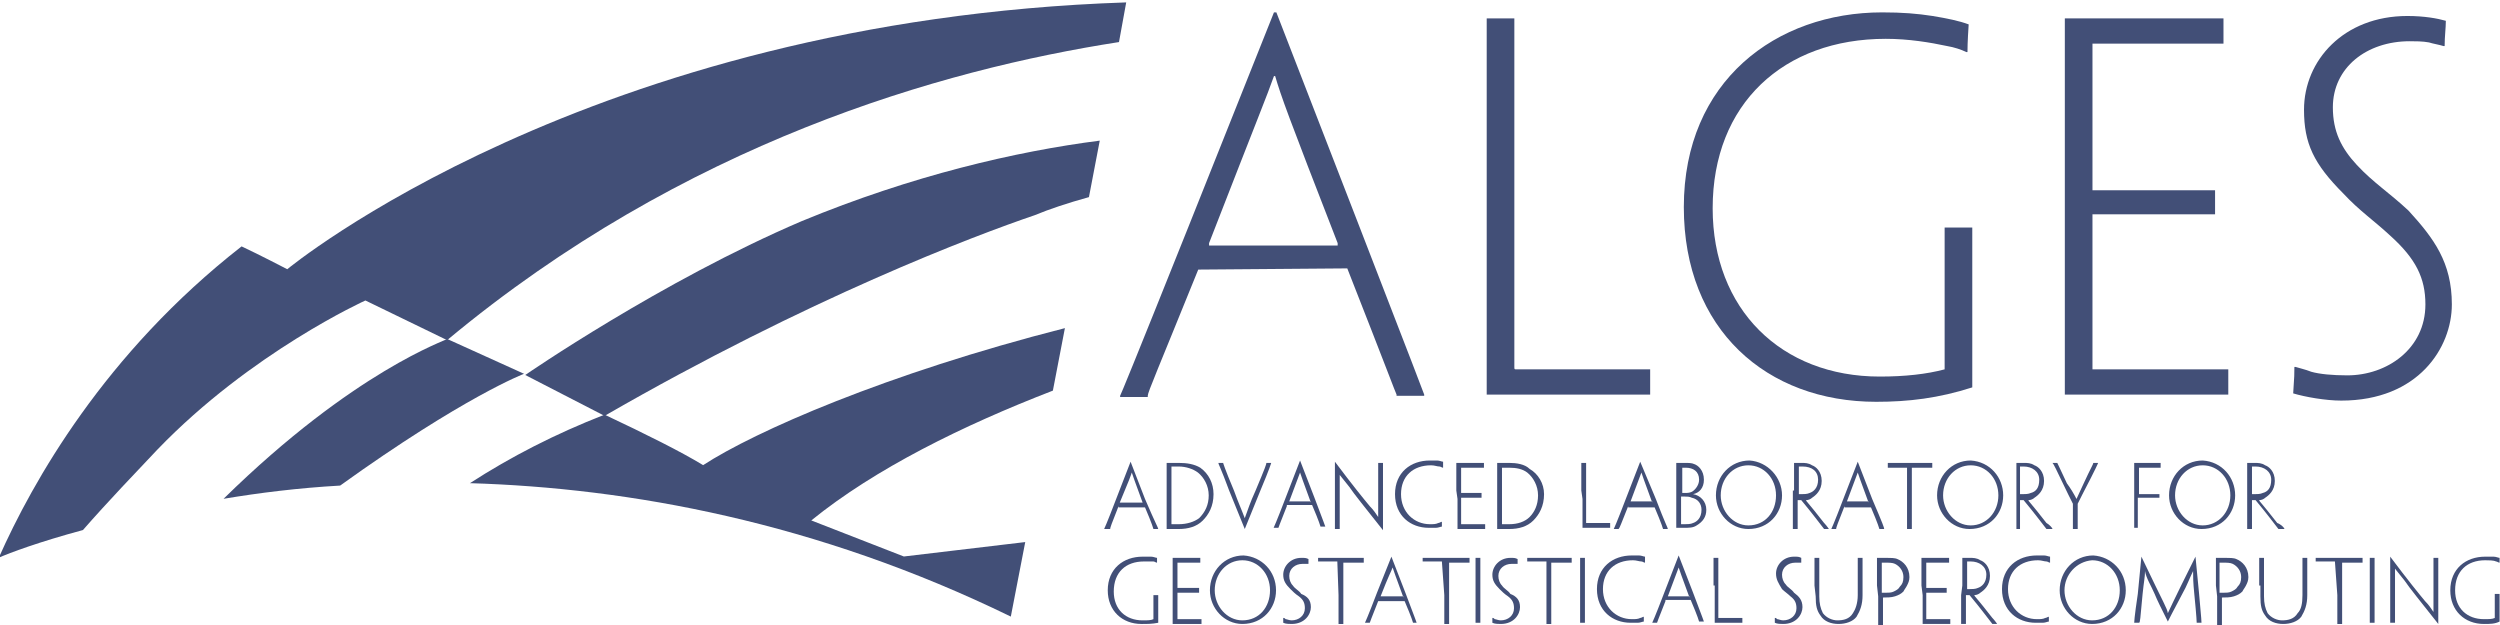
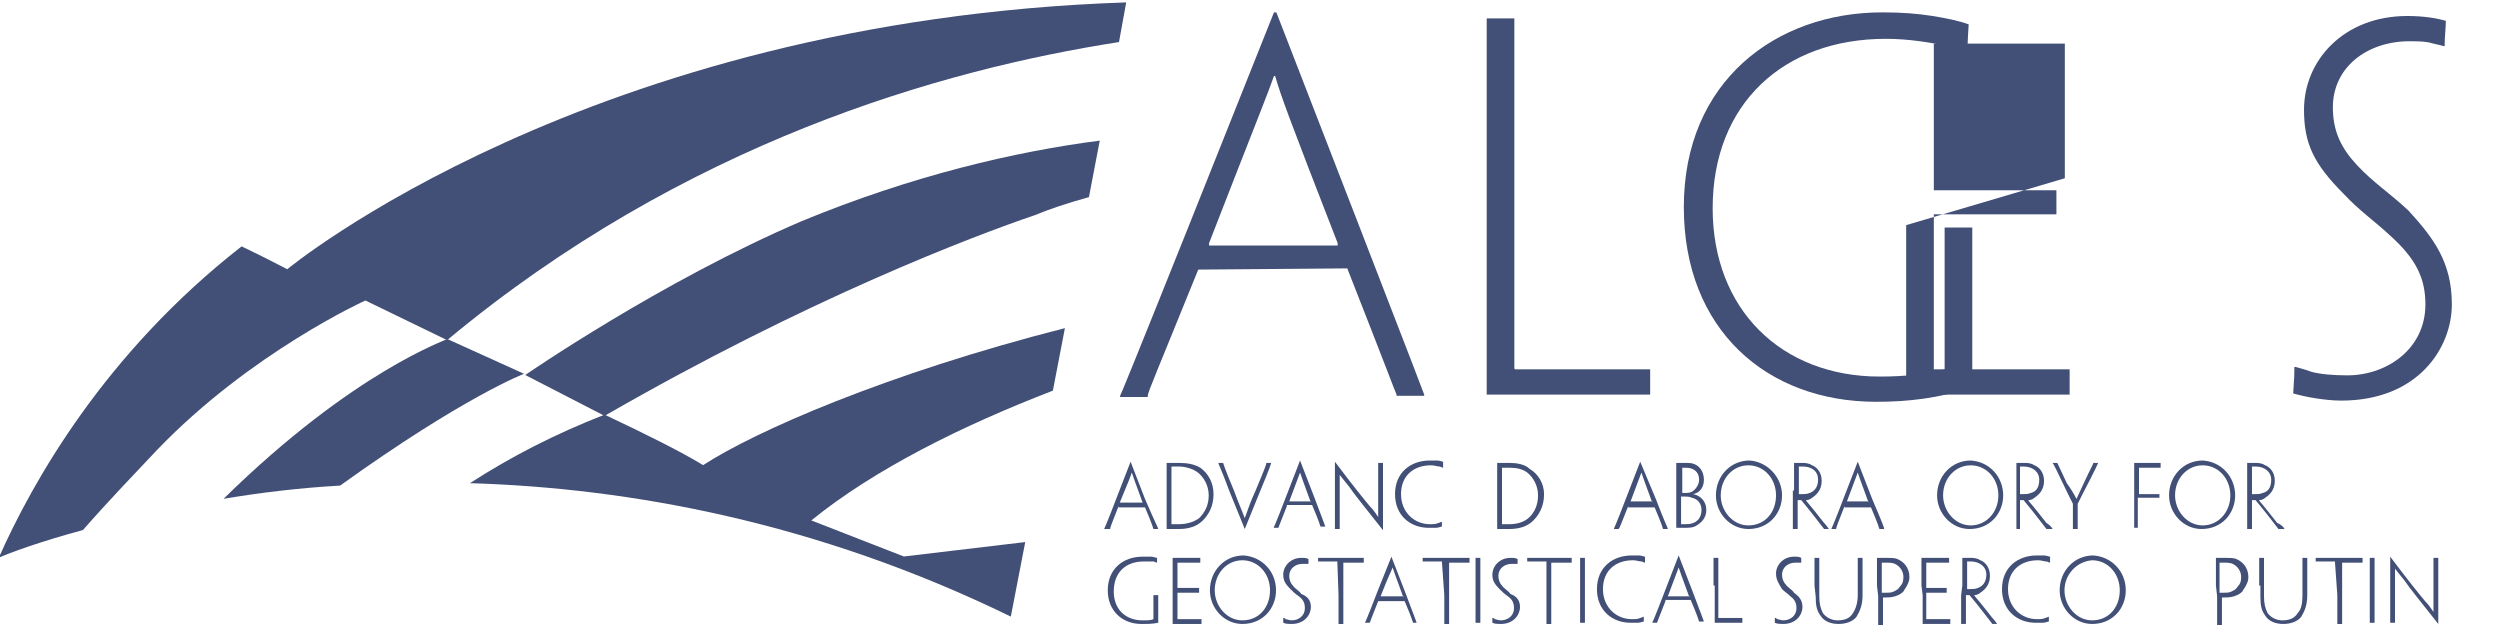
<svg xmlns="http://www.w3.org/2000/svg" enable-background="new 0 0 208 52" viewBox="0 0 208 52">
  <g clip-rule="evenodd" fill="#424f77" fill-rule="evenodd">
    <g transform="translate(93.294 1.03)">
      <path d="m6.4 21.4c-3.4 8.4-4.2 10.2-4.2 10.5v.1h-1-1.3v-.1c.1-.2.9-2.1 5.7-14.1l7.1-17.8h.2l6.9 17.8c4.6 11.9 5.3 13.7 5.4 14v.1h-1.2-1.1v-.1c-.1-.2-.8-2.1-4.1-10.5zm11.6-2v-.2c-4.2-10.8-4.7-12.2-5.2-13.9h-.1c-.6 1.7-1.2 3.1-5.4 13.9v.2z" />
      <path d="m30.4 13.8v-13.1-.2h1.1 1.2v.2 13.1 4 11.7c0 .2 0 .2.2.2h8.5 1.6 1v2.1h-6.5-7.1v-.2-13.8z" />
      <path d="m62.8 32.4c-9.1 0-16-6-16-16.2 0-10.5 7.7-16.2 16.5-16.2 1.7 0 2.9.1 4.2.3 1.2.2 2.2.4 3 .7-.1 1.5-.1 2.1-.1 2.3h-.1c-.4-.2-1-.4-1.6-.5-1.4-.3-3.2-.6-5.1-.6-8.5 0-14.4 5.4-14.4 14.1 0 8.4 5.7 14 13.9 14 2.1 0 3.9-.2 5.4-.6v-1.4-10.3-.1h1.1 1.2v.1 8.8.6 3.8c-2.8.9-5.3 1.2-8 1.2z" />
-       <path d="m78.5 13.8v-13.2-.1h6.5 6.7v2.1h-.1-3.8-7v12.2h7.1 3.1v1 1h-.1-3-7.1v12.9h8.5 2.7.1v2.1h-6.5-7.1v-.1-14z" />
+       <path d="m78.5 13.8v-13.2-.1v2.1h-.1-3.8-7v12.2h7.1 3.1v1 1h-.1-3-7.1v12.9h8.5 2.7.1v2.1h-6.5-7.1v-.1-14z" />
      <path d="m110.7 24.3c0 3.6-2.8 8-9.2 8-1.3 0-3-.3-4-.6.1-1.4.1-1.7.1-2.2h.1c.3.1.8.2 1.3.4.7.2 1.8.3 3 .3 3.3 0 6.5-2.2 6.5-5.9 0-2.2-.8-3.8-2.9-5.7-1.4-1.3-2.6-2.1-3.9-3.5-2.5-2.5-3.3-4.2-3.3-7 0-4.1 3.3-7.8 8.6-7.8 1.4 0 2.5.2 3.2.4 0 .6-.1 1.3-.1 2.1h-.1c-.3-.1-.9-.2-1.2-.3-.5-.1-1.2-.1-1.6-.1-3.6 0-6.4 2.2-6.4 5.5 0 2 .7 3.4 2 4.8 1.4 1.5 2.7 2.3 4.3 3.8 2.1 2.3 3.6 4.3 3.6 7.8z" />
    </g>
    <g transform="translate(91.765 38.614)">
      <path d="m1.3 3.5c-.6 1.5-.7 1.8-.7 1.9h-.2-.3s.2-.4 1-2.5l1.2-3.1 1.2 3.1c.9 2.1 1.1 2.4 1.1 2.5h-.2-.2s-.1-.4-.7-1.8h-2.2zm2-.3c-.7-1.9-.8-2.2-.9-2.5-.1.3-.2.6-1 2.5z" />
      <path d="m9.2 2.5c0 1-.4 1.7-.9 2.2s-1.2.7-2 .7c-.2 0-.4 0-.6 0s-.3 0-.4 0v-2.5-.7-2.3h.4.6c.7 0 1.3.1 1.8.4.7.5 1.1 1.3 1.1 2.2zm-.4.1c0-.8-.4-1.5-.9-1.9-.4-.3-1-.5-1.6-.5-.2 0-.4 0-.6 0v4.8h.6c.7 0 1.3-.2 1.7-.5.5-.5.8-1.1.8-1.9z" />
      <path d="m11.8 5.4-1.3-3.2c-.7-1.9-.9-2.2-.9-2.3h.2.2s.1.4.9 2.3c.4 1.1.6 1.5.9 2.3.3-.8.4-1.2.9-2.3.8-1.9.9-2.2.9-2.3h.2.2s-.1.4-.9 2.3z" />
      <path d="m15.3 3.5c-.6 1.5-.7 1.8-.7 1.8h-.2-.2s.2-.4 1-2.5l1.2-3.1 1.2 3.1c.8 2.1.9 2.4.9 2.4h-.2-.2s-.1-.4-.7-1.8h-2.1zm2-.3c-.7-1.9-.8-2.2-.9-2.5-.1.3-.2.5-.9 2.4h1.8z" />
      <path d="m23.3 5.5c-1.5-1.9-2.4-3-2.8-3.6-.3-.4-.5-.6-.8-1v2.1 2.4h-.2-.2v-2.5-3.1c1.5 2 2.4 3.1 2.9 3.7.3.3.5.6.7.9v-2.2-2.3h.2.2v2.3z" />
      <path d="m28.3.3c-.1 0-.2-.1-.3-.1-.2 0-.4-.1-.7-.1-1.5 0-2.5.9-2.5 2.4s1.1 2.5 2.4 2.5c.3 0 .5 0 .7-.1.1 0 .2-.1.3-.1v.4c-.1 0-.3.1-.5.1s-.4 0-.6 0c-1.5 0-2.8-1-2.8-2.8s1.3-2.8 2.9-2.8h.6c.2 0 .4.1.5.1z" />
-       <path d="m29.4 2.2v-2.3h1.1 1.2v.4h-.7-1.2v2.1h1.2.5v.2.2h-.5-1.2v2.2h1.5.5v.4h-1.1-1.2v-2.5z" />
      <path d="m36.7 2.5c0 1-.4 1.7-.9 2.2s-1.2.7-2 .7c-.2 0-.4 0-.6 0s-.3 0-.4 0v-2.5-.7-2.3h.4.6c.6 0 1.3.1 1.7.5.7.4 1.2 1.2 1.2 2.1zm-.5.1c0-.8-.4-1.5-.9-1.9-.4-.3-.9-.4-1.5-.4-.2 0-.4 0-.6 0v4.7h.6c.7 0 1.3-.2 1.7-.6s.7-1 .7-1.8z" />
-       <path d="m39.8 2.2v-2.3h.2.2v2.3.7 2h1.5.3.2v.4h-1.1-1.2v-2.4z" />
      <path d="m43.7 3.5c-.6 1.5-.7 1.8-.8 1.9h-.2-.2s.2-.4 1-2.5l1.2-3.1 1.3 3.1c.8 2.1 1 2.4 1 2.5h-.2-.2s-.1-.4-.7-1.8h-2.2zm2-.3c-.7-1.9-.8-2.2-.9-2.5-.1.3-.2.5-.9 2.4h1.8z" />
      <path d="m50.2 3.8c0 .6-.3 1-.8 1.3-.3.2-.6.2-1.1.2-.1 0-.3 0-.4 0s-.2 0-.2 0v-2.4-.7-2.3h.2.5c.3 0 .6 0 .8.1.3.1.8.5.8 1.3 0 .7-.4 1.1-.9 1.2.6.1 1.1.6 1.1 1.3zm-.6-2.5c0-.7-.5-1-1.1-1-.1 0-.3 0-.3 0v2.1h.2c.2 0 .4 0 .6-.1s.6-.5.6-1zm.2 2.5c0-.5-.3-.9-.8-1-.2-.1-.4-.1-.6-.1-.1 0-.2 0-.3 0v2.3h.3c.2 0 .5 0 .7-.1.3-.1.7-.4.7-1.1z" />
      <path d="m56.5 2.6c0 1.5-1.1 2.8-2.8 2.8-1.5 0-2.7-1.3-2.7-2.8 0-1.6 1.2-2.9 2.8-2.9 1.5.1 2.7 1.4 2.7 2.9zm-.5 0c0-1.4-1-2.5-2.3-2.5s-2.3 1.1-2.3 2.5c0 1.3 1 2.5 2.3 2.5 1.4 0 2.3-1.1 2.3-2.5z" />
      <path d="m57.5 2.2v-2.3h.2.4c.3 0 .6 0 .9.2.3.1.8.5.8 1.3s-.5 1.2-.8 1.4c-.1.1-.3.2-.5.2 0 .1.1.1 1.5 1.9.2.2.4.5.4.5h-.2-.2c-.4-.5-.9-1.2-1.9-2.4h-.3v.1 2.3h-.2-.2v-2.5-.7zm2-.9c0-.7-.5-1.1-1.3-1.1-.1 0-.3 0-.3 0v2.3h.2c.2 0 .5 0 .7-.1.3-.1.7-.4.7-1.1z" />
      <path d="m61.7 3.5c-.6 1.5-.7 1.8-.7 1.9h-.2-.2s.2-.4 1-2.5l1.2-3.1 1.2 3.1c.9 2.1 1 2.4 1 2.5h-.2-.2s-.1-.4-.7-1.8h-2.2zm2-.3c-.7-1.9-.8-2.2-.9-2.5-.1.3-.2.5-.9 2.4h1.8z" />
-       <path d="m66.9.3h-1.2-.4v-.4h1.7.5 1.5v.4h-.5-1.2v2.7 2.4h-.2-.2v-2.5z" />
      <path d="m74.9 2.6c0 1.5-1.1 2.8-2.8 2.8-1.5 0-2.7-1.3-2.7-2.8 0-1.6 1.2-2.9 2.8-2.9 1.6.1 2.7 1.4 2.7 2.9zm-.4 0c0-1.4-1-2.5-2.3-2.5s-2.3 1.1-2.3 2.5c0 1.3 1 2.5 2.3 2.5s2.3-1.1 2.3-2.5z" />
      <path d="m76 2.2v-2.3h.2.4c.3 0 .6 0 .9.2.3.1.8.5.8 1.3s-.5 1.2-.8 1.4c-.1.1-.3.2-.5.2 0 .1.1.1 1.5 1.9.2.1.5.4.5.5h-.2-.2-.1c-.4-.5-.9-1.2-1.9-2.4h-.3v.1 2.3h-.2-.1v-2.5zm1.9-.9c0-.7-.6-1.1-1.3-1.1-.1 0-.3 0-.3 0v2.3h.2c.2 0 .5 0 .7-.1.4-.1.7-.4.7-1.1z" />
      <path d="m81.1 3.3v2.1s-.1 0-.2 0h-.2v-2-.1l-.4-.8c-1.1-2.3-1.2-2.5-1.3-2.6h.2.2s.2.4.8 1.7c.3.4.6.9.8 1.3.2-.4.4-.9.6-1.3.6-1.3.8-1.6.8-1.7h.2.2s-.1.3-1.3 2.6z" />
      <path d="m88 .3h-.6-1.2v2.2h1.2.5v.2.1h-.5-1.3v.1 2.4h-.1-.2v-2.4-.7-2.2-.1h1.1 1.1z" />
      <path d="m94.2 2.6c0 1.5-1.1 2.8-2.8 2.8-1.5 0-2.7-1.3-2.7-2.8 0-1.6 1.2-2.9 2.8-2.9 1.6.1 2.7 1.4 2.7 2.9zm-.4 0c0-1.4-1-2.5-2.3-2.5s-2.3 1.1-2.3 2.5c0 1.3 1 2.5 2.3 2.5s2.3-1.1 2.3-2.5z" />
      <path d="m95.2 2.2v-2.3h.2.4c.3 0 .6 0 .9.2.3.1.8.5.8 1.3s-.5 1.2-.8 1.4c-.1.1-.3.2-.5.2 0 .1.1.1 1.5 1.9.3.1.6.4.6.5h-.2-.2-.1c-.4-.5-.9-1.2-1.9-2.4h-.3v.1 2.3h-.2-.2v-2.5zm2-.9c0-.7-.6-1.1-1.3-1.1-.1 0-.3 0-.3 0v2.3h.2c.2 0 .5 0 .7-.1.4-.1.7-.4.7-1.1z" />
      <path d="m3.2 13.3c-1.6 0-2.8-1.1-2.8-2.8 0-1.8 1.3-2.8 2.9-2.8h.7c.2 0 .4.1.5.1v.4c-.1 0-.2-.1-.3-.1-.2 0-.5 0-.8 0-1.5 0-2.5.9-2.5 2.5 0 1.5 1 2.4 2.4 2.4.4 0 .7 0 .9-.1v-.2-1.8h.2.2v1.5.1.7c-.5.1-.9.1-1.4.1z" />
      <path d="m5.8 10.1v-2.3h1.1 1.2v.4h-.7-1.2v2.1h1.2.6v.2.2h-.5-1.3v2.2h1.5.5v.4h-1.2-1.2v-2.4z" />
      <path d="m14.4 10.5c0 1.5-1.1 2.8-2.8 2.8-1.5 0-2.7-1.3-2.7-2.8 0-1.6 1.2-2.9 2.8-2.9 1.5.1 2.7 1.3 2.7 2.9zm-.5 0c0-1.4-1-2.5-2.3-2.5s-2.3 1.1-2.3 2.5c0 1.3 1 2.5 2.3 2.5 1.4 0 2.3-1.1 2.3-2.5z" />
      <path d="m17.3 11.9c0 .6-.5 1.4-1.6 1.4-.2 0-.5 0-.7-.1 0-.2 0-.3 0-.4.1 0 .1 0 .2.1.1 0 .3.1.5.1.6 0 1.1-.4 1.1-1 0-.4-.1-.7-.5-1-.3-.2-.5-.4-.7-.6-.4-.4-.6-.7-.6-1.2 0-.7.6-1.4 1.5-1.4.3 0 .4 0 .6.1v.4c-.1 0-.2 0-.2 0-.1 0-.2 0-.3 0-.6 0-1.1.4-1.1 1 0 .3.1.6.3.8.2.3.5.4.7.7.5.2.8.5.8 1.1z" />
      <path d="m19.5 8.1h-1.2-.4v-.3h1.7.4 1.7v.4h-.5-1.2v2.7 2.4h-.2-.2v-2.4z" />
      <path d="m22.9 11.4c-.6 1.5-.7 1.8-.7 1.8h-.2-.2s.2-.4 1-2.5l1.2-3 1.2 3.1c.8 2.1.9 2.4.9 2.4h-.1-.2s-.1-.4-.7-1.8zm2.1-.3c-.7-1.9-.8-2.2-.9-2.5-.1.3-.3.6-1 2.4h1.9z" />
      <path d="m28.2 8.1h-1.2-.4v-.3h1.7.5 1.7v.4h-.5-1.2v2.7 2.4h-.2-.2v-2.4z" />
      <path d="m31.4 10.8v2.4h-.2-.2v-2.4-.7-2.3h.2.2v2.3z" />
      <path d="m34.7 11.9c0 .6-.5 1.4-1.6 1.4-.2 0-.5 0-.7-.1 0-.2 0-.3 0-.4.1 0 .1 0 .2.1.1 0 .3.1.5.1.6 0 1.1-.4 1.1-1 0-.4-.1-.7-.5-1-.3-.2-.5-.4-.7-.6-.4-.4-.6-.7-.6-1.2 0-.7.6-1.4 1.5-1.4.3 0 .4 0 .6.1v.4c-.1 0-.2 0-.2 0-.1 0-.2 0-.3 0-.6 0-1.1.4-1.1 1 0 .3.1.6.3.8.2.3.5.4.7.7.5.2.8.5.8 1.1z" />
      <path d="m36.9 8.1h-1.2-.4v-.3h1.7.5 1.5v.4h-.5-1.2v2.7 2.4h-.2-.2v-2.4z" />
      <path d="m40.1 10.8v2.4h-.2-.2v-2.4-.7-2.3h.2.2v2.3z" />
      <path d="m45.1 8.2c-.1 0-.2-.1-.3-.1-.2 0-.4-.1-.7-.1-1.5 0-2.5.9-2.5 2.4s1.1 2.5 2.4 2.5c.3 0 .5 0 .7-.1.1 0 .2-.1.3-.1v.4c-.1 0-.3.1-.5.1s-.4 0-.6 0c-1.5 0-2.8-1-2.8-2.8s1.3-2.8 2.9-2.8h.6c.2 0 .4.1.5.1z" />
      <path d="m46.8 11.4c-.6 1.5-.7 1.8-.7 1.8h-.2-.2s.2-.4 1-2.5l1.2-3.1 1.2 3.1c.8 2.1.9 2.4.9 2.4h-.2-.2s-.1-.4-.7-1.8h-2.1zm2-.3c-.7-1.9-.8-2.2-.9-2.5-.1.3-.2.5-.9 2.4h1.8z" />
      <path d="m50.8 10.1v-2.3h.2.2v2.3.7 2h1.5.3.2v.4h-1.1-1.2v-2.4-.7z" />
      <path d="m58.2 11.9c0 .6-.5 1.4-1.6 1.4-.2 0-.5 0-.7-.1 0-.2 0-.3 0-.4.1 0 .1 0 .2.1.1 0 .3.1.5.1.6 0 1.1-.4 1.1-1 0-.4-.1-.7-.5-1-.2-.2-.5-.4-.7-.6-.3-.5-.5-.8-.5-1.3 0-.7.6-1.4 1.5-1.4.3 0 .4 0 .6.1v.4c-.1 0-.2 0-.2 0-.1 0-.2 0-.3 0-.6 0-1.1.4-1.1 1 0 .3.1.6.3.8.2.3.5.4.7.7.4.3.7.6.7 1.2z" />
      <path d="m59.2 10.1v-2.3h.2.2v2.3.9c0 .6.1 1 .3 1.4.3.4.8.6 1.2.6.5 0 1-.1 1.3-.6.2-.3.4-.8.4-1.5v-.8-2.3h.2.2v2.3.8c0 .8-.2 1.3-.5 1.8-.3.4-.9.6-1.5.6s-1.2-.2-1.5-.7c-.3-.4-.4-.8-.4-1.6z" />
      <path d="m64.4 10.1v-2.3h.3.5c.3 0 .7 0 .9.1.5.2 1 .7 1 1.5 0 .3-.1.5-.2.7s-.2.3-.3.5c-.2.2-.4.3-.7.4s-.7.1-1 .1v.2 2.1h-.2-.2v-2.4zm2.2-.7c0-.5-.3-.9-.7-1.1-.2-.1-.5-.1-.8-.1-.1 0-.2 0-.3 0v2.5h.3c.3 0 .5 0 .7-.1s.4-.2.5-.4c.2-.2.3-.4.3-.8z" />
      <path d="m68.1 10.1v-2.3h1.1 1.2v.4h-.7-1.2v2.1h1.2.5v.2.2h-.5-1.2v2.2h1.5.5v.4h-1.1-1.2v-2.4z" />
      <path d="m71.5 10.1v-2.3h.2.4c.3 0 .6 0 .9.2.3.1.8.5.8 1.3s-.5 1.2-.8 1.4c-.1.1-.3.2-.5.2 0 .1.1.1 1.5 1.9.2.2.4.5.4.5h-.2-.2c-.4-.5-.9-1.2-1.9-2.4h-.3v.1 2.3h-.2-.2v-2.4zm2-.9c0-.7-.6-1.1-1.3-1.1-.1 0-.3 0-.3 0v2.3h.2c.2 0 .5 0 .7-.1.3-.1.7-.4.7-1.1z" />
      <path d="m78.8 8.2c-.1 0-.2-.1-.3-.1-.2 0-.4-.1-.7-.1-1.5 0-2.5.9-2.5 2.4s1.1 2.5 2.4 2.5c.3 0 .5 0 .7-.1.1 0 .2-.1.3-.1v.4c-.1 0-.3.1-.5.1s-.4 0-.6 0c-1.5 0-2.8-1-2.8-2.8s1.3-2.8 2.9-2.8h.6c.2 0 .4.1.5.1z" />
      <path d="m85.1 10.5c0 1.5-1.1 2.8-2.8 2.8-1.5 0-2.7-1.3-2.7-2.8 0-1.6 1.2-2.9 2.8-2.9 1.5.1 2.7 1.3 2.7 2.9zm-.5 0c0-1.4-1-2.5-2.3-2.5-1.3.1-2.3 1.2-2.3 2.5s1 2.5 2.3 2.5c1.4 0 2.3-1.1 2.3-2.5z" />
-       <path d="m86.4 7.7c2 4.2 2.1 4.2 2.2 4.7.2-.4.2-.5 2.3-4.7l.3 3.1c.2 2.1.2 2.4.2 2.4h-.2-.2s0-.4-.2-2.4c-.1-1-.1-1.4-.1-1.9-.3.6-.5 1.2-.9 1.9-.3.6-.7 1.3-1.2 2.3-.5-1-.9-1.8-1.1-2.3-.3-.7-.7-1.3-.8-1.9 0 .5-.1.9-.2 1.9-.2 2.1-.2 2.4-.3 2.4h-.2-.2s0-.4.3-2.4z" />
      <path d="m92.6 10.1v-2.3h.3.5c.3 0 .7 0 .9.1.5.2 1 .7 1 1.5 0 .3-.1.5-.2.7s-.2.3-.3.5c-.2.2-.4.3-.7.4s-.7.1-1 .1v.2 2.1h-.2-.2v-2.4zm2.1-.7c0-.5-.3-.9-.7-1.1-.2-.1-.5-.1-.8-.1-.1 0-.2 0-.3 0v2.5h.3c.3 0 .5 0 .7-.1s.4-.2.5-.4c.2-.2.3-.4.3-.8z" />
      <path d="m96.2 10.1v-2.3h.2.2v2.3.9c0 .6.1 1 .3 1.4.3.4.8.6 1.2.6.5 0 1-.1 1.3-.6.3-.3.4-.8.4-1.5v-.8-2.3h.2.2v2.3.8c0 .8-.2 1.3-.5 1.8-.3.4-.9.6-1.5.6s-1.2-.2-1.5-.7c-.3-.4-.4-.8-.4-1.6v-.9z" />
      <path d="m102.5 8.1h-1.2-.4v-.3h1.7.5 1.7v.4h-.5-1.2v2.7 2.4h-.2-.2v-2.4z" />
      <path d="m105.8 10.8v2.4h-.2-.2v-2.4-.7-2.3h.2.2v2.3z" />
      <path d="m111.1 13.3c-1.5-1.9-2.4-3-2.8-3.6-.3-.4-.5-.6-.8-1v2.1 2.4h-.2-.2v-2.4-3.1c1.5 2 2.4 3.1 2.9 3.7.3.3.5.6.7.9v-2.2-2.3h.2.2v2.3z" />
-       <path d="m114.9 13.3c-1.6 0-2.8-1.1-2.8-2.8 0-1.8 1.3-2.8 2.9-2.8h.7c.2 0 .4.1.5.1v.4c-.1 0-.2-.1-.3-.1-.2-.1-.6-.1-.9-.1-1.5 0-2.5.9-2.5 2.5 0 1.5 1 2.4 2.4 2.4.4 0 .7 0 .9-.1v-.2-1.8h.2.2v1.5.1.7c-.4.2-.8.2-1.3.2z" />
    </g>
    <path d="m18.6 41.5c3-.5 6.2-.9 9.7-1.1 10.3-7.4 15.3-9.3 15.3-9.3l-6.4-2.9c0 .1-7.7 2.6-18.6 13.3z" />
    <path d="m93.7.2c-44.8 1.5-69.8 22.2-69.8 22.2s-2.3-1.2-3.8-1.9c-11.4 8.9-17.4 19.6-20.2 25.9.9-.4 3.3-1.3 7-2.3 2.1-2.4 4.5-4.9 6.2-6.7 7.8-8.1 17.3-12.4 17.3-12.4l6.8 3.3c19.7-16.4 41.1-22.5 55.9-24.8z" />
    <path d="m90.6 16.4.9-4.7c-7 .9-15.6 2.9-24.8 6.7-11.7 5-23 12.8-23 12.8l6.6 3.4c17-9.8 30.8-15 35.8-16.7 1.2-.5 2.7-1 4.5-1.5z" />
    <path d="m67.5 43.3c5.3-4.3 12.6-7.9 20.1-10.8l1-5.2c-14.9 3.8-25.8 8.6-30.1 11.4-1.8-1.1-4.8-2.6-8.2-4.2-4.1 1.6-7.8 3.5-11.2 5.7 13.2.4 28.8 3.2 45 11.1l1.2-6.2-10.1 1.2z" />
  </g>
</svg>